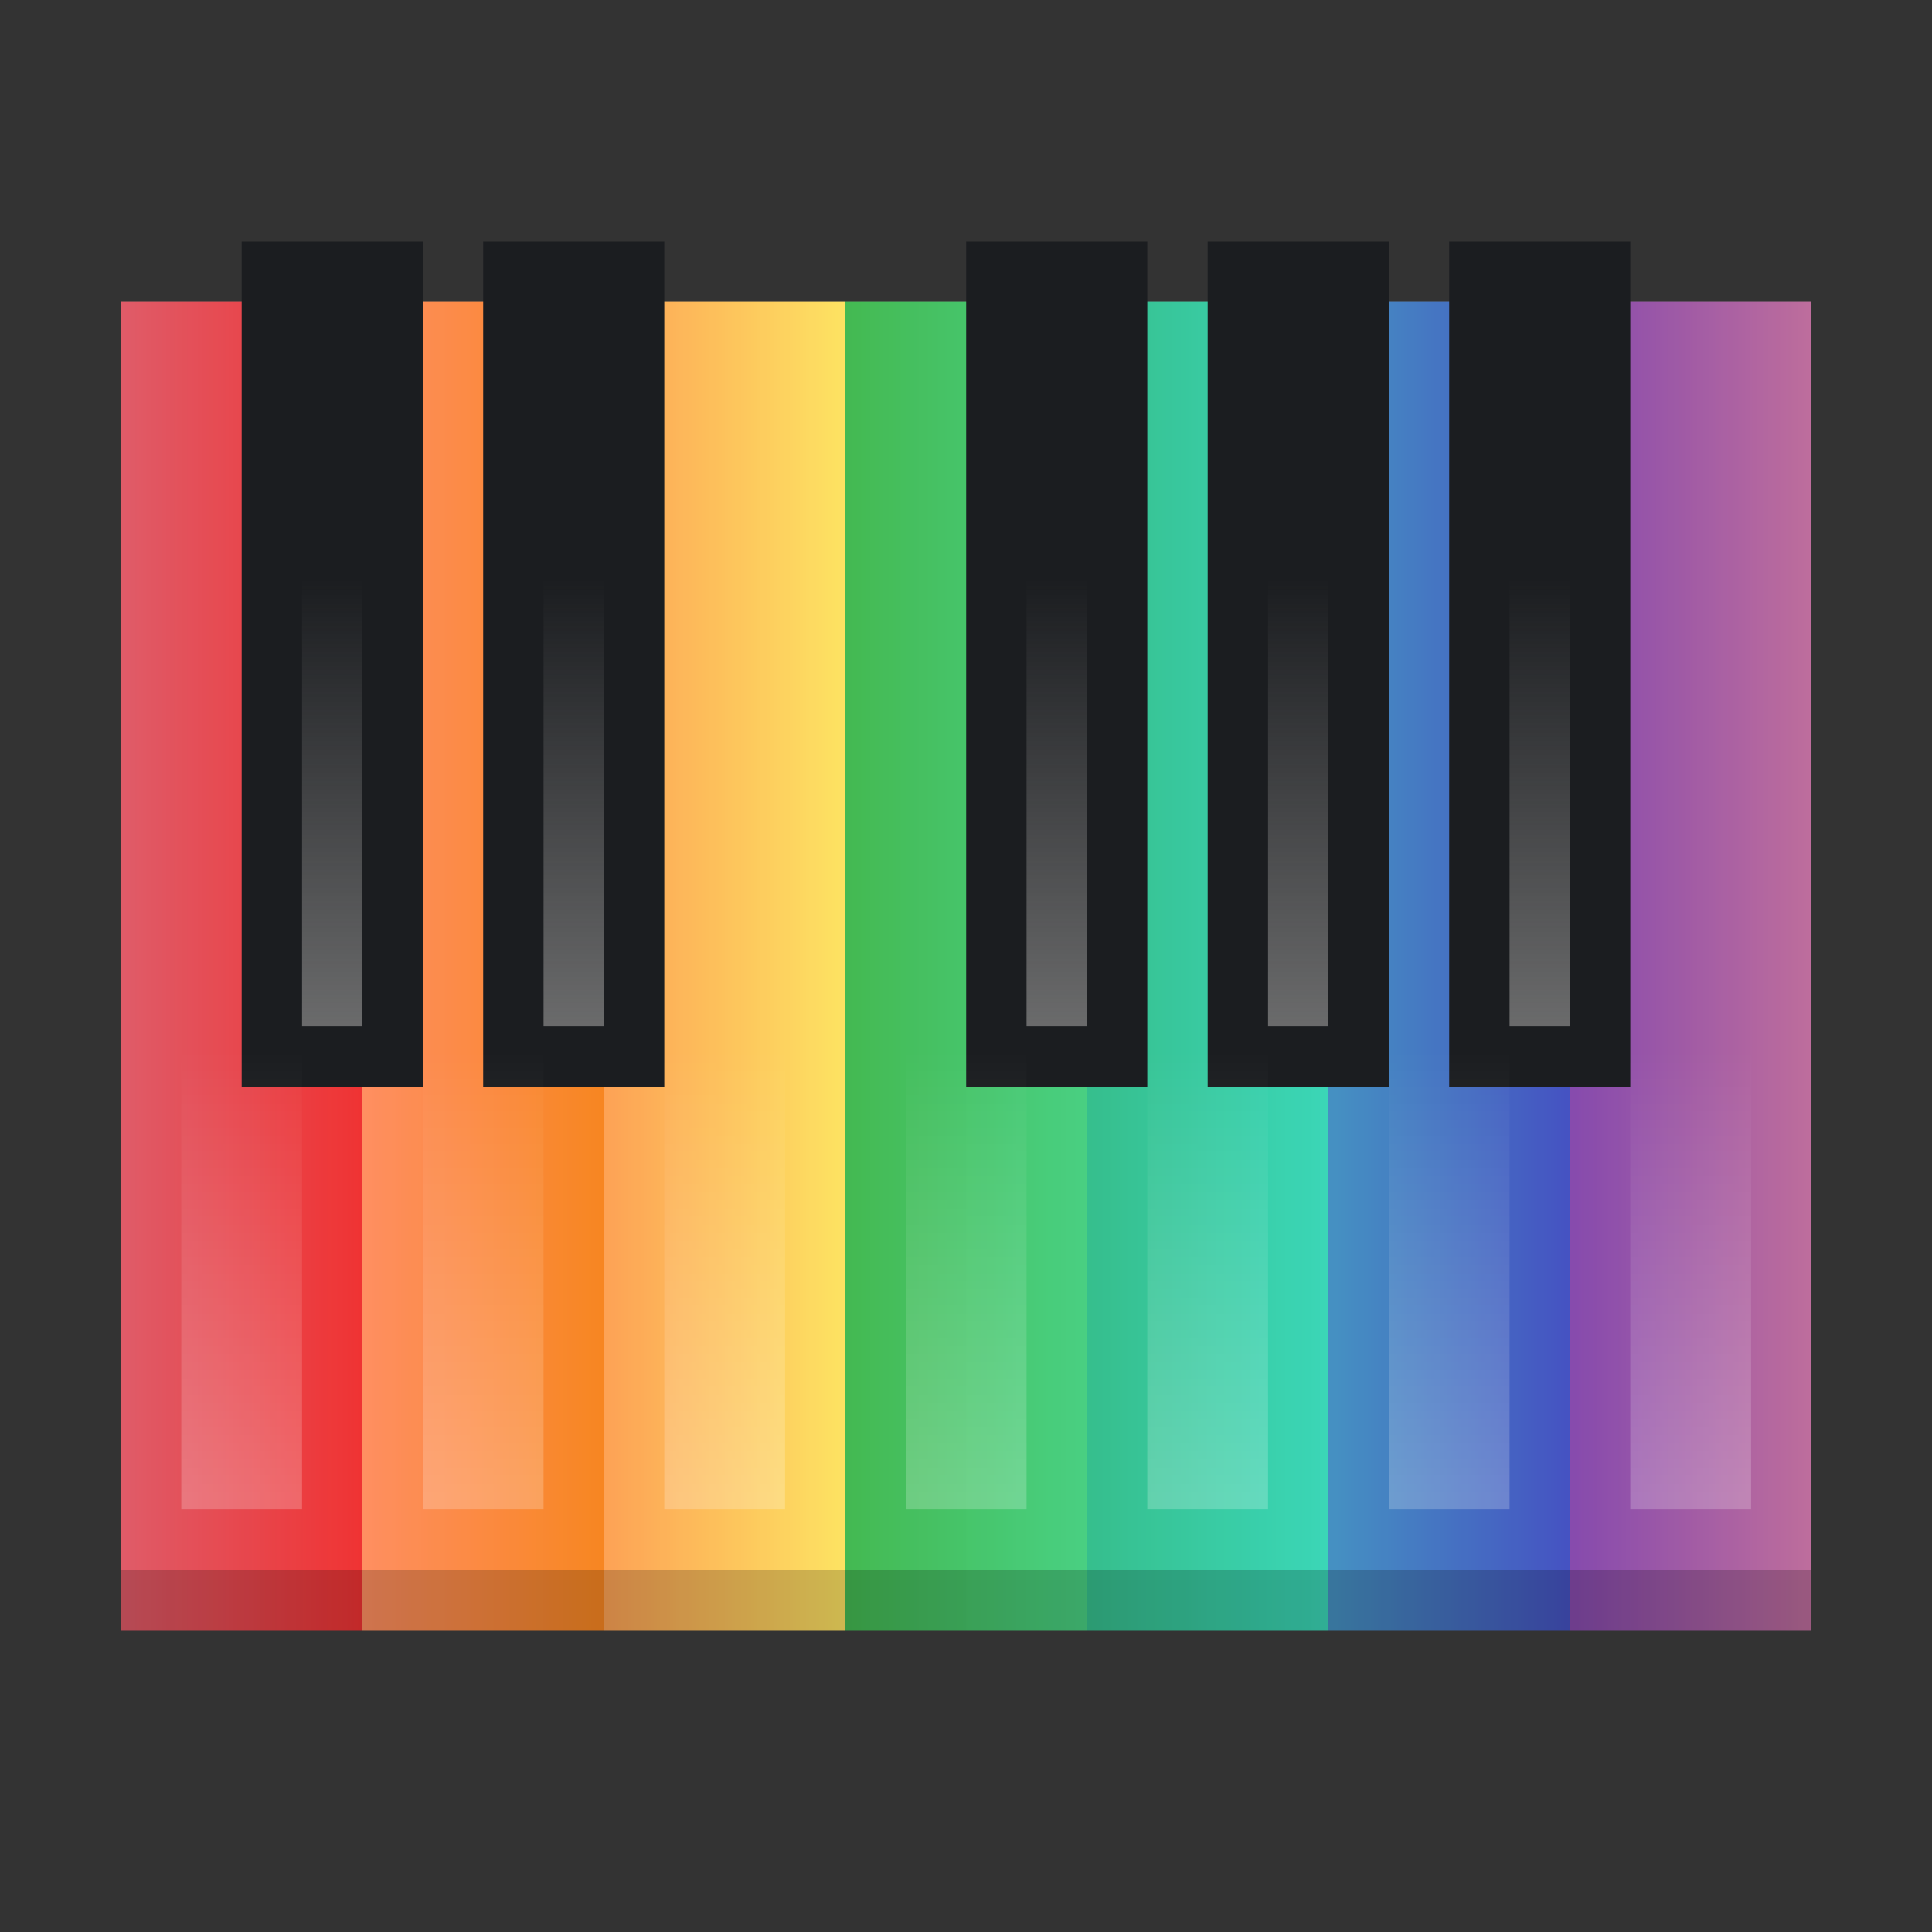
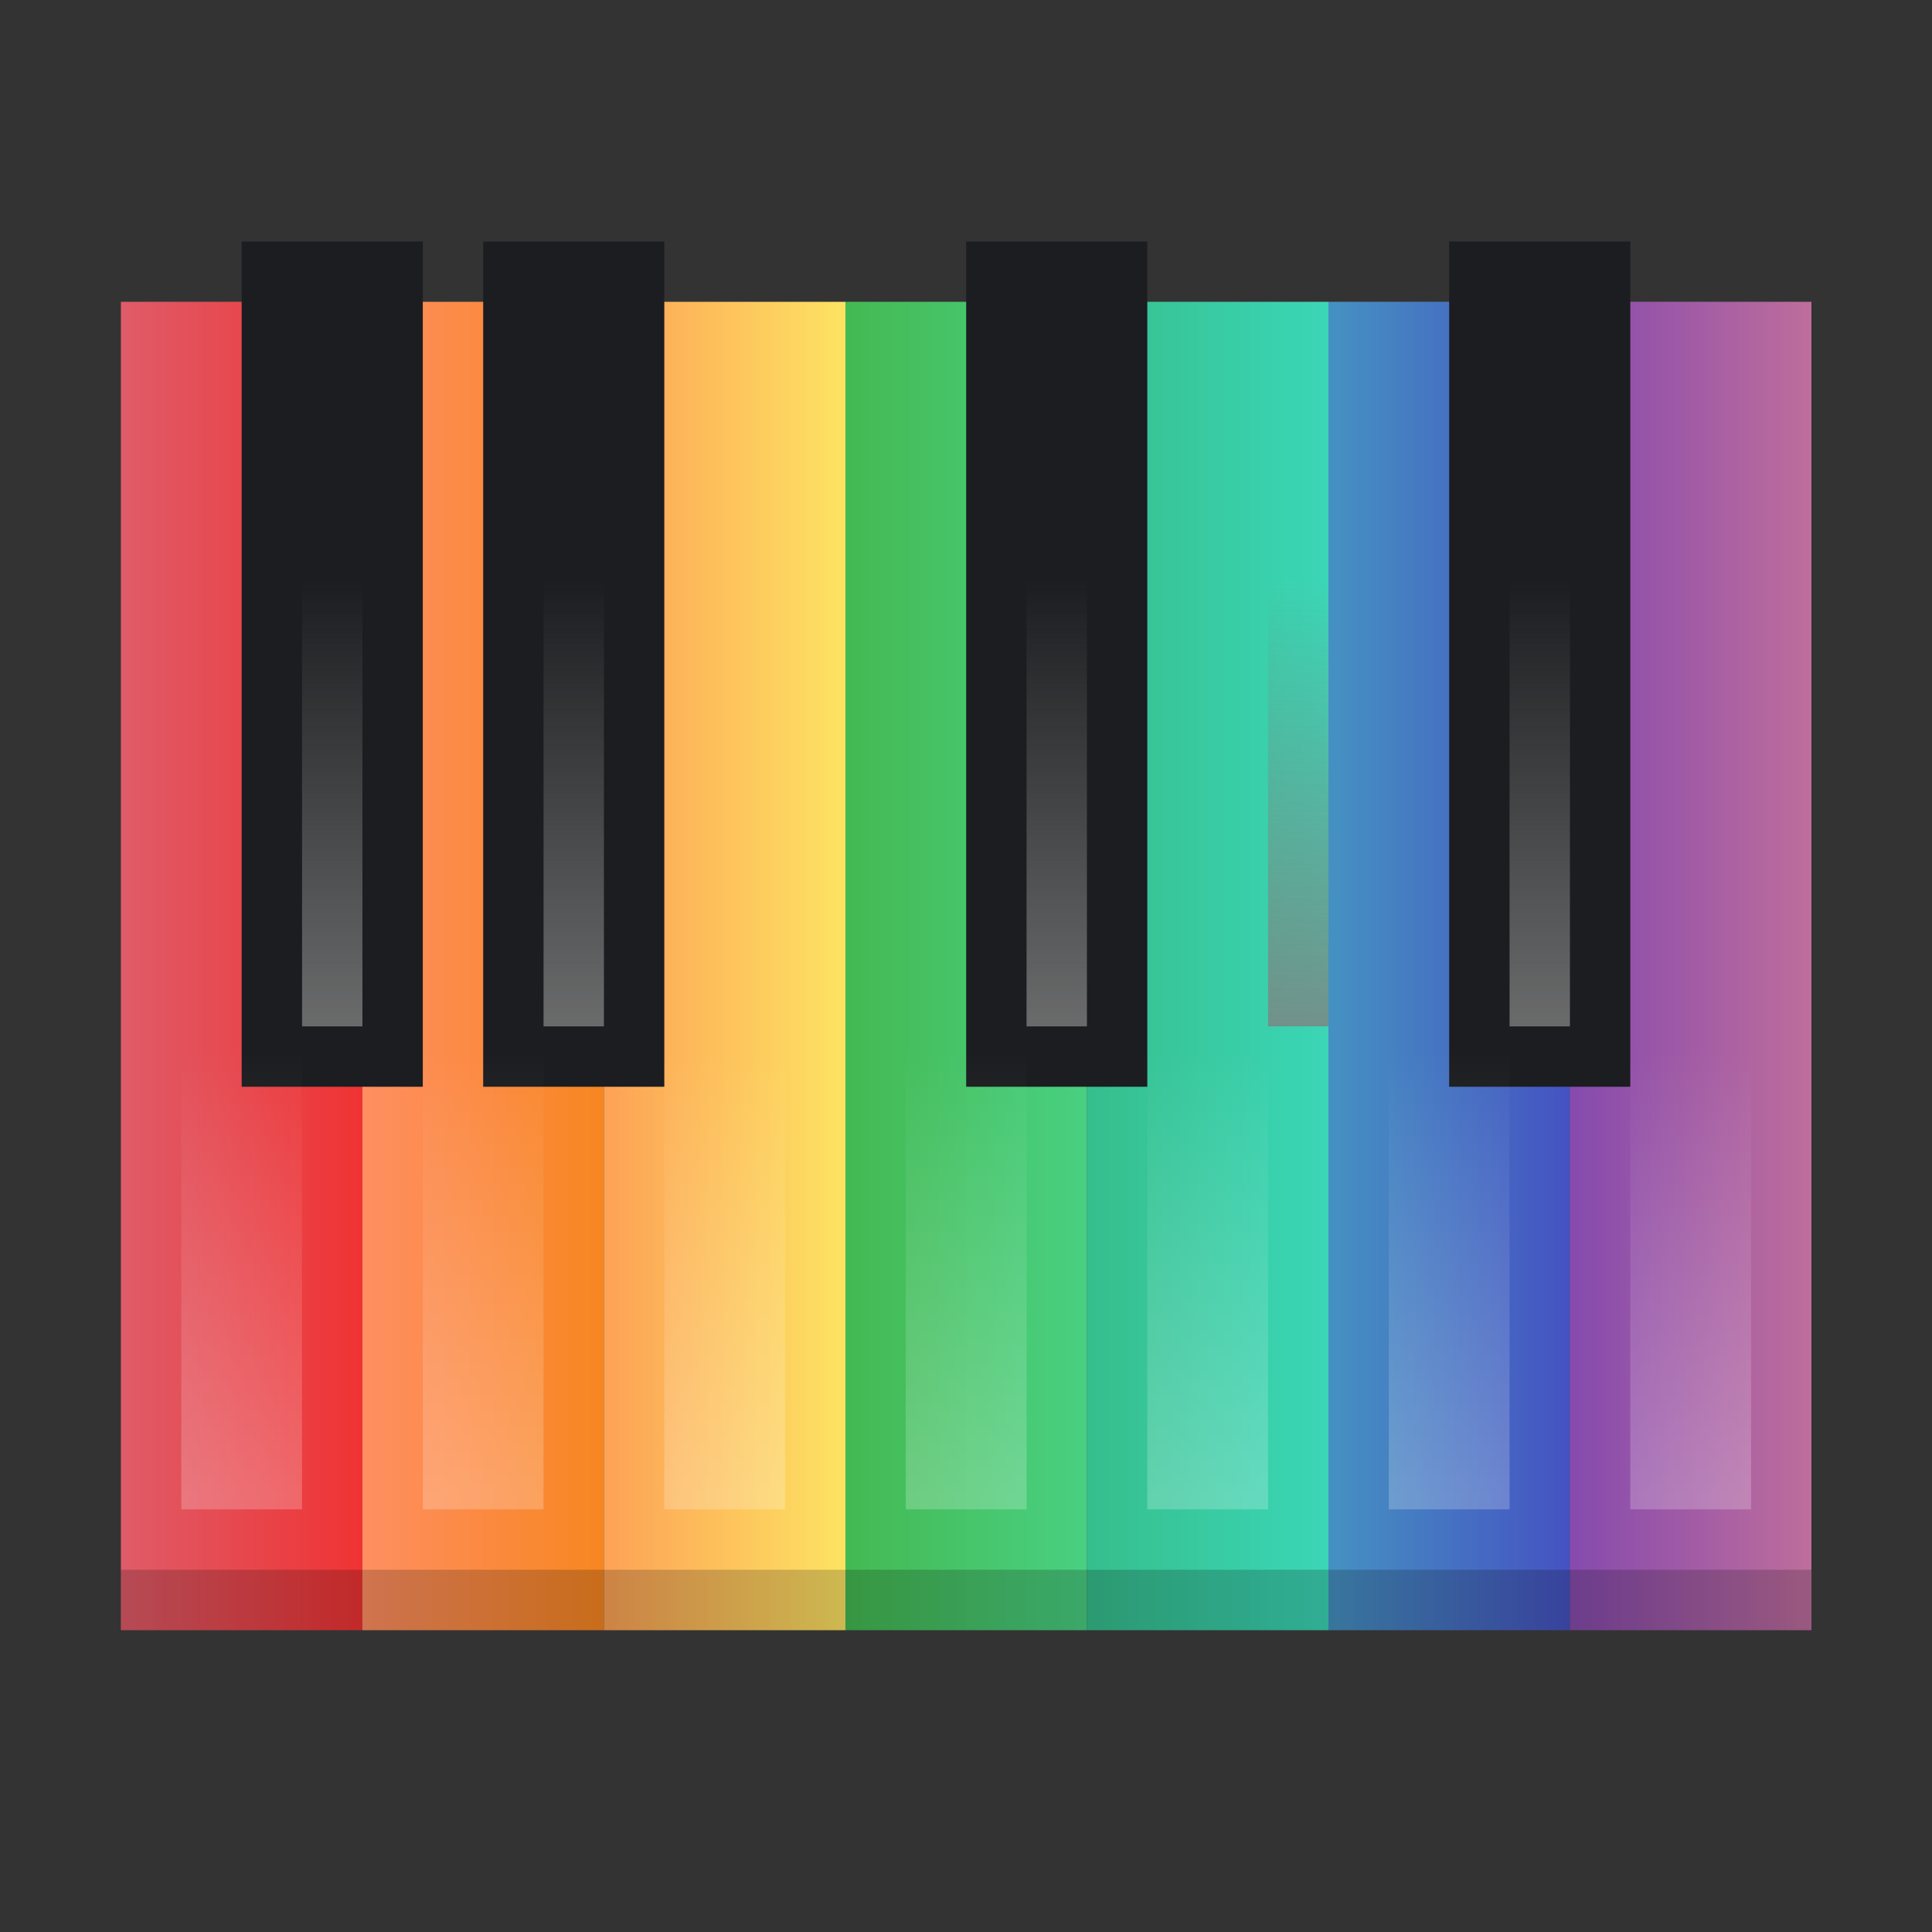
<svg xmlns="http://www.w3.org/2000/svg" xmlns:ns1="http://www.inkscape.org/namespaces/inkscape" xmlns:ns2="http://sodipodi.sourceforge.net/DTD/sodipodi-0.dtd" xmlns:xlink="http://www.w3.org/1999/xlink" width="32" height="32" id="svg2985" version="1.1" ns1:version="0.48.4 r9939" ns2:docname="minuet32.svg">
  <rect width="100%" height="100%" fill="#333333" stroke="none" />
  <defs id="defs2987">
    <linearGradient id="linearGradient3849" ns1:collect="always">
      <stop id="stop3851" offset="0" style="stop-color:#ffffff;stop-opacity:1" />
      <stop id="stop3853" offset="1" style="stop-color:#ffffff;stop-opacity:0" />
    </linearGradient>
    <linearGradient ns1:collect="always" id="linearGradient3997">
      <stop style="stop-color:#7530a1;stop-opacity:1" offset="0" id="stop3999" />
      <stop style="stop-color:#b6598d;stop-opacity:1" offset="1" id="stop4001" />
    </linearGradient>
    <linearGradient ns1:collect="always" id="linearGradient3989">
      <stop style="stop-color:#2980b9;stop-opacity:1;" offset="0" id="stop3991" />
      <stop style="stop-color:#2937b9;stop-opacity:1" offset="1" id="stop3993" />
    </linearGradient>
    <linearGradient ns1:collect="always" id="linearGradient3981">
      <stop style="stop-color:#18b57c;stop-opacity:1" offset="0" id="stop3983" />
      <stop style="stop-color:#1ed1ad;stop-opacity:1" offset="1" id="stop3985" />
    </linearGradient>
    <linearGradient ns1:collect="always" id="linearGradient3973">
      <stop style="stop-color:#28af38;stop-opacity:1" offset="0" id="stop3975" />
      <stop style="stop-color:#2ecc71;stop-opacity:0.98" offset="1" id="stop3977" />
    </linearGradient>
    <linearGradient ns1:collect="always" id="linearGradient3965">
      <stop style="stop-color:#fd943c;stop-opacity:1" offset="0" id="stop3967" />
      <stop style="stop-color:#fddf4b;stop-opacity:1" offset="1" id="stop3969" />
    </linearGradient>
    <linearGradient ns1:collect="always" id="linearGradient3957">
      <stop style="stop-color:#ff7e4a;stop-opacity:1" offset="0" id="stop3959" />
      <stop style="stop-color:#f67400;stop-opacity:1" offset="1" id="stop3961" />
    </linearGradient>
    <linearGradient ns1:collect="always" id="linearGradient3949">
      <stop style="stop-color:#da4453;stop-opacity:1" offset="0" id="stop3951" />
      <stop style="stop-color:#ed1515;stop-opacity:1" offset="1" id="stop3953" />
    </linearGradient>
    <linearGradient ns1:collect="always" id="linearGradient3911">
      <stop style="stop-color:#808080;stop-opacity:1;" offset="0" id="stop3913" />
      <stop style="stop-color:#808080;stop-opacity:0;" offset="1" id="stop3915" />
    </linearGradient>
    <linearGradient ns1:collect="always" id="linearGradient4219">
      <stop style="stop-color:#999a9c;stop-opacity:1" offset="0" id="stop4221" />
      <stop style="stop-color:#f4f5f5;stop-opacity:1" offset="1" id="stop4223" />
    </linearGradient>
    <linearGradient id="linearGradient4227" ns1:collect="always">
      <stop id="stop4229" offset="0" style="stop-color:#292c2f;stop-opacity:1" />
      <stop id="stop4231" offset="1" style="stop-color:#000000;stop-opacity:0;" />
    </linearGradient>
    <linearGradient ns1:collect="always" xlink:href="#linearGradient4227" id="linearGradient3066" gradientUnits="userSpaceOnUse" x1="406.143" y1="526.655" x2="424.143" y2="543.655" gradientTransform="matrix(0.671,0,0,0.671,-255.757,-329.719)" />
    <linearGradient ns1:collect="always" xlink:href="#linearGradient4219" id="linearGradient3069" gradientUnits="userSpaceOnUse" x1="25" y1="34" x2="25" y2="14" gradientTransform="translate(32,1e-5)" />
    <linearGradient ns1:collect="always" xlink:href="#linearGradient3911" id="linearGradient3917" x1="9" y1="24" x2="9" y2="13" gradientUnits="userSpaceOnUse" gradientTransform="matrix(0.671,0,0,0.671,-0.073,16.87)" />
    <linearGradient ns1:collect="always" xlink:href="#linearGradient3911" id="linearGradient3933" gradientUnits="userSpaceOnUse" x1="9" y1="24" x2="9" y2="13" gradientTransform="matrix(0.671,0,0,0.671,3.952,16.87)" />
    <linearGradient ns1:collect="always" xlink:href="#linearGradient3911" id="linearGradient3937" gradientUnits="userSpaceOnUse" gradientTransform="matrix(0.671,0,0,0.671,12.002,16.87)" x1="9" y1="24" x2="9" y2="13" />
    <linearGradient ns1:collect="always" xlink:href="#linearGradient3911" id="linearGradient3941" gradientUnits="userSpaceOnUse" gradientTransform="matrix(0.671,0,0,0.671,16.027,16.87)" x1="9" y1="24" x2="9" y2="13" />
    <linearGradient ns1:collect="always" xlink:href="#linearGradient3911" id="linearGradient3945" gradientUnits="userSpaceOnUse" gradientTransform="matrix(0.671,0,0,0.671,20.052,16.87)" x1="9" y1="24" x2="9" y2="13" />
    <linearGradient ns1:collect="always" xlink:href="#linearGradient3949" id="linearGradient3955" x1="3" y1="22.5" x2="9" y2="22.5" gradientUnits="userSpaceOnUse" gradientTransform="matrix(0.671,0,0,0.671,-0.073,16.87)" />
    <linearGradient ns1:collect="always" xlink:href="#linearGradient3957" id="linearGradient3963" x1="9" y1="22.5" x2="15" y2="22.5" gradientUnits="userSpaceOnUse" gradientTransform="matrix(0.671,0,0,0.671,-0.073,16.87)" />
    <linearGradient ns1:collect="always" xlink:href="#linearGradient3965" id="linearGradient3971" x1="15" y1="22.5" x2="21" y2="22.5" gradientUnits="userSpaceOnUse" gradientTransform="matrix(0.671,0,0,0.671,-0.073,16.87)" />
    <linearGradient ns1:collect="always" xlink:href="#linearGradient3973" id="linearGradient3979" x1="21" y1="22.5" x2="27" y2="22.5" gradientUnits="userSpaceOnUse" gradientTransform="matrix(0.671,0,0,0.671,-0.073,16.87)" />
    <linearGradient ns1:collect="always" xlink:href="#linearGradient3981" id="linearGradient3987" x1="27" y1="22.5" x2="33" y2="22.5" gradientUnits="userSpaceOnUse" gradientTransform="matrix(0.671,0,0,0.671,-0.073,16.87)" />
    <linearGradient ns1:collect="always" xlink:href="#linearGradient3989" id="linearGradient3995" x1="33" y1="22.5" x2="39" y2="22.5" gradientUnits="userSpaceOnUse" gradientTransform="matrix(0.671,0,0,0.671,-0.073,16.87)" />
    <linearGradient ns1:collect="always" xlink:href="#linearGradient3997" id="linearGradient4003" x1="39" y1="22.5" x2="45" y2="22.5" gradientUnits="userSpaceOnUse" gradientTransform="matrix(0.671,0,0,0.671,-0.073,16.87)" />
    <linearGradient ns1:collect="always" xlink:href="#linearGradient4227" id="linearGradient4007" gradientUnits="userSpaceOnUse" gradientTransform="matrix(0.671,0,0,0.671,-267.832,-329.719)" x1="406.143" y1="526.655" x2="424.143" y2="543.655" />
    <linearGradient ns1:collect="always" xlink:href="#linearGradient3849" id="linearGradient3847" gradientUnits="userSpaceOnUse" gradientTransform="matrix(0.671,0,0,0.671,-2.771,25.68)" x1="9" y1="24" x2="9" y2="13" />
    <linearGradient ns1:collect="always" xlink:href="#linearGradient3849" id="linearGradient3857" gradientUnits="userSpaceOnUse" gradientTransform="matrix(0.671,0,0,0.671,1.254,25.68)" x1="9" y1="24" x2="9" y2="13" />
    <linearGradient ns1:collect="always" xlink:href="#linearGradient3849" id="linearGradient3861" gradientUnits="userSpaceOnUse" gradientTransform="matrix(0.671,0,0,0.671,5.279,25.68)" x1="9" y1="24" x2="9" y2="13" />
    <linearGradient ns1:collect="always" xlink:href="#linearGradient3849" id="linearGradient3865" gradientUnits="userSpaceOnUse" gradientTransform="matrix(0.671,0,0,0.671,9.304,25.68)" x1="9" y1="24" x2="9" y2="13" />
    <linearGradient ns1:collect="always" xlink:href="#linearGradient3849" id="linearGradient3869" gradientUnits="userSpaceOnUse" gradientTransform="matrix(0.671,0,0,0.671,13.329,25.68)" x1="9" y1="24" x2="9" y2="13" />
    <linearGradient ns1:collect="always" xlink:href="#linearGradient3849" id="linearGradient3873" gradientUnits="userSpaceOnUse" gradientTransform="matrix(0.671,0,0,0.671,17.354,25.68)" x1="9" y1="24" x2="9" y2="13" />
    <linearGradient ns1:collect="always" xlink:href="#linearGradient3849" id="linearGradient3877" gradientUnits="userSpaceOnUse" gradientTransform="matrix(0.671,0,0,0.671,21.379,25.68)" x1="9" y1="24" x2="9" y2="13" />
    <linearGradient ns1:collect="always" xlink:href="#linearGradient3949-0" id="linearGradient4316" gradientUnits="userSpaceOnUse" gradientTransform="matrix(0.671,0,0,0.671,369.928,326.237)" x1="3" y1="22.5" x2="9" y2="22.5" />
    <linearGradient id="linearGradient3949-0" ns1:collect="always">
      <stop id="stop3951-4" offset="0" style="stop-color:#da4453;stop-opacity:1" />
      <stop id="stop3953-1" offset="1" style="stop-color:#ed1515;stop-opacity:1" />
    </linearGradient>
    <linearGradient ns1:collect="always" xlink:href="#linearGradient3957-5" id="linearGradient4313" gradientUnits="userSpaceOnUse" gradientTransform="matrix(0.671,0,0,0.671,369.928,326.237)" x1="9" y1="22.5" x2="15" y2="22.5" />
    <linearGradient id="linearGradient3957-5" ns1:collect="always">
      <stop id="stop3959-2" offset="0" style="stop-color:#ff7e4a;stop-opacity:1" />
      <stop id="stop3961-9" offset="1" style="stop-color:#f67400;stop-opacity:1" />
    </linearGradient>
    <linearGradient ns1:collect="always" xlink:href="#linearGradient3965-4" id="linearGradient4310" gradientUnits="userSpaceOnUse" gradientTransform="matrix(0.671,0,0,0.671,369.928,326.237)" x1="15" y1="22.5" x2="21" y2="22.5" />
    <linearGradient id="linearGradient3965-4" ns1:collect="always">
      <stop id="stop3967-7" offset="0" style="stop-color:#fd943c;stop-opacity:1" />
      <stop id="stop3969-4" offset="1" style="stop-color:#fddf4b;stop-opacity:1" />
    </linearGradient>
    <linearGradient ns1:collect="always" xlink:href="#linearGradient3973-1" id="linearGradient4307" gradientUnits="userSpaceOnUse" gradientTransform="matrix(0.671,0,0,0.671,369.928,326.237)" x1="21" y1="22.5" x2="27" y2="22.5" />
    <linearGradient id="linearGradient3973-1" ns1:collect="always">
      <stop id="stop3975-1" offset="0" style="stop-color:#28af38;stop-opacity:1" />
      <stop id="stop3977-2" offset="1" style="stop-color:#2ecc71;stop-opacity:0.98" />
    </linearGradient>
    <linearGradient ns1:collect="always" xlink:href="#linearGradient3981-2" id="linearGradient4301" gradientUnits="userSpaceOnUse" gradientTransform="matrix(0.671,0,0,0.671,369.928,326.237)" x1="27" y1="22.5" x2="33" y2="22.5" />
    <linearGradient id="linearGradient3981-2" ns1:collect="always">
      <stop id="stop3983-54" offset="0" style="stop-color:#18b57c;stop-opacity:1" />
      <stop id="stop3985-0" offset="1" style="stop-color:#1ed1ad;stop-opacity:1" />
    </linearGradient>
    <linearGradient ns1:collect="always" xlink:href="#linearGradient3989-7" id="linearGradient4298" gradientUnits="userSpaceOnUse" gradientTransform="matrix(0.671,0,0,0.671,369.928,326.237)" x1="33" y1="22.5" x2="39" y2="22.5" />
    <linearGradient id="linearGradient3989-7" ns1:collect="always">
      <stop id="stop3991-9" offset="0" style="stop-color:#2980b9;stop-opacity:1;" />
      <stop id="stop3993-9" offset="1" style="stop-color:#2937b9;stop-opacity:1" />
    </linearGradient>
    <linearGradient ns1:collect="always" xlink:href="#linearGradient3997-9" id="linearGradient4295" gradientUnits="userSpaceOnUse" gradientTransform="matrix(0.671,0,0,0.671,369.928,326.237)" x1="39" y1="22.5" x2="45" y2="22.5" />
    <linearGradient id="linearGradient3997-9" ns1:collect="always">
      <stop id="stop3999-6" offset="0" style="stop-color:#7530a1;stop-opacity:1" />
      <stop id="stop4001-8" offset="1" style="stop-color:#b6598d;stop-opacity:1" />
    </linearGradient>
    <linearGradient ns1:collect="always" xlink:href="#linearGradient3911-5" id="linearGradient4283" gradientUnits="userSpaceOnUse" gradientTransform="matrix(0.671,0,0,0.671,369.928,326.237)" x1="9" y1="24" x2="9" y2="13" />
    <linearGradient id="linearGradient3911-5" ns1:collect="always">
      <stop id="stop3913-73" offset="0" style="stop-color:#808080;stop-opacity:1;" />
      <stop id="stop3915-4" offset="1" style="stop-color:#808080;stop-opacity:0;" />
    </linearGradient>
    <linearGradient ns1:collect="always" xlink:href="#linearGradient3911-5" id="linearGradient4280" gradientUnits="userSpaceOnUse" gradientTransform="matrix(0.671,0,0,0.671,373.953,326.237)" x1="9" y1="24" x2="9" y2="13" />
    <linearGradient ns1:collect="always" xlink:href="#linearGradient3911-5" id="linearGradient4277" gradientUnits="userSpaceOnUse" gradientTransform="matrix(0.671,0,0,0.671,382.003,326.237)" x1="9" y1="24" x2="9" y2="13" />
    <linearGradient ns1:collect="always" xlink:href="#linearGradient3911-5" id="linearGradient4274" gradientUnits="userSpaceOnUse" gradientTransform="matrix(0.671,0,0,0.671,386.028,326.237)" x1="9" y1="24" x2="9" y2="13" />
    <linearGradient ns1:collect="always" xlink:href="#linearGradient3911-5" id="linearGradient4271" gradientUnits="userSpaceOnUse" gradientTransform="matrix(0.671,0,0,0.671,390.053,326.237)" x1="9" y1="24" x2="9" y2="13" />
    <linearGradient ns1:collect="always" xlink:href="#linearGradient3849-2" id="linearGradient4267" gradientUnits="userSpaceOnUse" gradientTransform="matrix(0.671,0,0,0.671,367.23,334.046)" x1="9" y1="24" x2="9" y2="13" />
    <linearGradient ns1:collect="always" id="linearGradient3849-2">
      <stop style="stop-color:#ffffff;stop-opacity:1" offset="0" id="stop3851-0" />
      <stop style="stop-color:#ffffff;stop-opacity:0" offset="1" id="stop3853-5" />
    </linearGradient>
    <linearGradient ns1:collect="always" xlink:href="#linearGradient3849-2" id="linearGradient4264" gradientUnits="userSpaceOnUse" gradientTransform="matrix(0.671,0,0,0.671,371.255,334.046)" x1="9" y1="24" x2="9" y2="13" />
    <linearGradient ns1:collect="always" xlink:href="#linearGradient3849-2" id="linearGradient4261" gradientUnits="userSpaceOnUse" gradientTransform="matrix(0.671,0,0,0.671,375.28,334.046)" x1="9" y1="24" x2="9" y2="13" />
    <linearGradient ns1:collect="always" xlink:href="#linearGradient3849-2" id="linearGradient4258" gradientUnits="userSpaceOnUse" gradientTransform="matrix(0.671,0,0,0.671,379.305,334.046)" x1="9" y1="24" x2="9" y2="13" />
    <linearGradient ns1:collect="always" xlink:href="#linearGradient3849-2" id="linearGradient4255" gradientUnits="userSpaceOnUse" gradientTransform="matrix(0.671,0,0,0.671,383.33,334.046)" x1="9" y1="24" x2="9" y2="13" />
    <linearGradient ns1:collect="always" xlink:href="#linearGradient3849-2" id="linearGradient4252" gradientUnits="userSpaceOnUse" gradientTransform="matrix(0.671,0,0,0.671,387.355,334.046)" x1="9" y1="24" x2="9" y2="13" />
    <linearGradient ns1:collect="always" xlink:href="#linearGradient3849-2" id="linearGradient4249" gradientUnits="userSpaceOnUse" gradientTransform="matrix(0.671,0,0,0.671,391.38,334.046)" x1="9" y1="24" x2="9" y2="13" />
    <linearGradient y2="13" x2="9" y1="24" x1="9" gradientTransform="matrix(0.671,0,0,0.671,391.38,334.046)" gradientUnits="userSpaceOnUse" id="linearGradient4687" xlink:href="#linearGradient3849-2" ns1:collect="always" />
    <linearGradient ns1:collect="always" xlink:href="#linearGradient3957-5" id="linearGradient3490" gradientUnits="userSpaceOnUse" gradientTransform="matrix(0.671,0,0,0.671,369.928,326.237)" x1="9" y1="22.5" x2="15" y2="22.5" />
    <linearGradient ns1:collect="always" xlink:href="#linearGradient3965-4" id="linearGradient3492" gradientUnits="userSpaceOnUse" gradientTransform="matrix(0.671,0,0,0.671,369.928,326.237)" x1="15" y1="22.5" x2="21" y2="22.5" />
    <linearGradient ns1:collect="always" xlink:href="#linearGradient3973-1" id="linearGradient3494" gradientUnits="userSpaceOnUse" gradientTransform="matrix(0.671,0,0,0.671,369.928,326.237)" x1="21" y1="22.5" x2="27" y2="22.5" />
    <linearGradient ns1:collect="always" xlink:href="#linearGradient3981-2" id="linearGradient3496" gradientUnits="userSpaceOnUse" gradientTransform="matrix(0.671,0,0,0.671,369.928,326.237)" x1="27" y1="22.5" x2="33" y2="22.5" />
    <linearGradient ns1:collect="always" xlink:href="#linearGradient3989-7" id="linearGradient3498" gradientUnits="userSpaceOnUse" gradientTransform="matrix(0.671,0,0,0.671,369.928,326.237)" x1="33" y1="22.5" x2="39" y2="22.5" />
    <linearGradient ns1:collect="always" xlink:href="#linearGradient3997-9" id="linearGradient3500" gradientUnits="userSpaceOnUse" gradientTransform="matrix(0.671,0,0,0.671,369.928,326.237)" x1="39" y1="22.5" x2="45" y2="22.5" />
    <linearGradient ns1:collect="always" xlink:href="#linearGradient3911-5" id="linearGradient3502" gradientUnits="userSpaceOnUse" gradientTransform="matrix(0.671,0,0,0.671,369.928,326.237)" x1="9" y1="24" x2="9" y2="13" />
    <linearGradient ns1:collect="always" xlink:href="#linearGradient3911-5" id="linearGradient3504" gradientUnits="userSpaceOnUse" gradientTransform="matrix(0.671,0,0,0.671,373.953,326.237)" x1="9" y1="24" x2="9" y2="13" />
    <linearGradient ns1:collect="always" xlink:href="#linearGradient3911-5" id="linearGradient3506" gradientUnits="userSpaceOnUse" gradientTransform="matrix(0.671,0,0,0.671,382.003,326.237)" x1="9" y1="24" x2="9" y2="13" />
    <linearGradient ns1:collect="always" xlink:href="#linearGradient3911-5" id="linearGradient3508" gradientUnits="userSpaceOnUse" gradientTransform="matrix(0.671,0,0,0.671,386.028,326.237)" x1="9" y1="24" x2="9" y2="13" />
    <linearGradient ns1:collect="always" xlink:href="#linearGradient3911-5" id="linearGradient3510" gradientUnits="userSpaceOnUse" gradientTransform="matrix(0.671,0,0,0.671,390.053,326.237)" x1="9" y1="24" x2="9" y2="13" />
    <linearGradient ns1:collect="always" xlink:href="#linearGradient3849-2" id="linearGradient3512" gradientUnits="userSpaceOnUse" gradientTransform="matrix(0.671,0,0,0.671,367.23,334.046)" x1="9" y1="24" x2="9" y2="13" />
    <linearGradient ns1:collect="always" xlink:href="#linearGradient3849-2" id="linearGradient3514" gradientUnits="userSpaceOnUse" gradientTransform="matrix(0.671,0,0,0.671,371.255,334.046)" x1="9" y1="24" x2="9" y2="13" />
    <linearGradient ns1:collect="always" xlink:href="#linearGradient3849-2" id="linearGradient3516" gradientUnits="userSpaceOnUse" gradientTransform="matrix(0.671,0,0,0.671,375.28,334.046)" x1="9" y1="24" x2="9" y2="13" />
    <linearGradient ns1:collect="always" xlink:href="#linearGradient3849-2" id="linearGradient3518" gradientUnits="userSpaceOnUse" gradientTransform="matrix(0.671,0,0,0.671,379.305,334.046)" x1="9" y1="24" x2="9" y2="13" />
    <linearGradient ns1:collect="always" xlink:href="#linearGradient3849-2" id="linearGradient3520" gradientUnits="userSpaceOnUse" gradientTransform="matrix(0.671,0,0,0.671,383.33,334.046)" x1="9" y1="24" x2="9" y2="13" />
    <linearGradient ns1:collect="always" xlink:href="#linearGradient3849-2" id="linearGradient3522" gradientUnits="userSpaceOnUse" gradientTransform="matrix(0.671,0,0,0.671,387.355,334.046)" x1="9" y1="24" x2="9" y2="13" />
  </defs>
  <ns2:namedview id="base" pagecolor="#ffffff" bordercolor="#666666" borderopacity="1.0" ns1:pageopacity="0.0" ns1:pageshadow="2" ns1:zoom="11.313709" ns1:cx="27.288335" ns1:cy="10.631039" ns1:current-layer="layer1" showgrid="true" ns1:grid-bbox="true" ns1:document-units="px" ns1:window-width="1280" ns1:window-height="782" ns1:window-x="-2" ns1:window-y="-1" ns1:window-maximized="1">
    <ns1:grid type="xygrid" id="grid3062" empspacing="5" visible="true" enabled="true" snapvisiblegridlinesonly="true" />
  </ns2:namedview>
  <g id="layer1" ns1:label="Layer 1" ns1:groupmode="layer" transform="translate(0,-16)">
    <g transform="translate(-369.998,-309.366)" id="g4371">
      <rect style="fill:url(#linearGradient4316);fill-opacity:1;stroke:none" id="rect3075-3" width="4" height="22" x="372.001" y="330.366" ry="0" />
      <rect ry="0" y="330.366" x="376.001" height="22" width="4" id="rect3887-6" style="fill:url(#linearGradient3490);fill-opacity:1;stroke:none" />
      <rect style="fill:url(#linearGradient3492);fill-opacity:1;stroke:none" id="rect3889-4" width="4" height="22" x="380.001" y="330.366" ry="0" />
      <rect ry="0" y="330.366" x="384.001" height="22" width="4" id="rect3891-3" style="fill:url(#linearGradient3494);fill-opacity:1;stroke:none" />
      <rect style="fill:url(#linearGradient3496);fill-opacity:1;stroke:none" id="rect3893-5" width="4" height="22" x="388.001" y="330.366" ry="0" />
      <rect ry="0" y="330.366" x="392.001" height="22" width="4" id="rect3895-24" style="fill:url(#linearGradient3498);fill-opacity:1;stroke:none" />
      <rect style="fill:url(#linearGradient3500);fill-opacity:1;stroke:none" id="rect3897-6" width="4" height="22" x="396.001" y="330.366" ry="0" />
      <rect y="330.362" x="372" height="22.004" width="28.001" id="rect3822-8" style="opacity:0.132;color:#000000;fill:#ffffff;fill-opacity:1;fill-rule:nonzero;stroke:none;stroke-width:1;marker:none;visibility:visible;display:inline;overflow:visible;enable-background:accumulate" />
      <rect y="329.366" x="374.001" height="14" width="3" id="rect3899-6" style="color:#000000;fill:#1b1d20;fill-opacity:1;fill-rule:nonzero;stroke:none;stroke-width:1.4;marker:none;visibility:visible;display:inline;overflow:visible;enable-background:accumulate" />
      <rect style="color:#000000;fill:#1b1d20;fill-opacity:1;fill-rule:nonzero;stroke:none;stroke-width:1.4;marker:none;visibility:visible;display:inline;overflow:visible;enable-background:accumulate" id="rect3901-9" width="3" height="14" x="378.001" y="329.366" />
      <rect y="329.366" x="386.001" height="14" width="3" id="rect3903-1" style="color:#000000;fill:#1b1d20;fill-opacity:1;fill-rule:nonzero;stroke:none;stroke-width:1.4;marker:none;visibility:visible;display:inline;overflow:visible;enable-background:accumulate" />
-       <rect style="color:#000000;fill:#1b1d20;fill-opacity:1;fill-rule:nonzero;stroke:none;stroke-width:1.4;marker:none;visibility:visible;display:inline;overflow:visible;enable-background:accumulate" id="rect3905-4" width="3" height="14" x="390.001" y="329.366" />
      <rect y="329.366" x="394.001" height="14" width="3" id="rect3907-4" style="color:#000000;fill:#1b1d20;fill-opacity:1;fill-rule:nonzero;stroke:none;stroke-width:1.4;marker:none;visibility:visible;display:inline;overflow:visible;enable-background:accumulate" />
      <rect style="opacity:0.784;color:#000000;fill:url(#linearGradient3502);fill-opacity:1;fill-rule:nonzero;stroke:none;stroke-width:1.4;marker:none;visibility:visible;display:inline;overflow:visible;enable-background:accumulate" id="rect3909-0" width="1" height="12" x="375.001" y="330.366" />
      <rect y="330.366" x="379.001" height="12" width="1" id="rect3931-2" style="opacity:0.784;color:#000000;fill:url(#linearGradient3504);fill-opacity:1;fill-rule:nonzero;stroke:none;stroke-width:1.4;marker:none;visibility:visible;display:inline;overflow:visible;enable-background:accumulate" />
      <rect style="opacity:0.784;color:#000000;fill:url(#linearGradient3506);fill-opacity:1;fill-rule:nonzero;stroke:none;stroke-width:1.4;marker:none;visibility:visible;display:inline;overflow:visible;enable-background:accumulate" id="rect3935-1" width="1" height="12" x="387.001" y="330.366" />
      <rect y="330.366" x="391.001" height="12" width="1" id="rect3939-7" style="opacity:0.784;color:#000000;fill:url(#linearGradient3508);fill-opacity:1;fill-rule:nonzero;stroke:none;stroke-width:1.4;marker:none;visibility:visible;display:inline;overflow:visible;enable-background:accumulate" />
      <rect style="opacity:0.784;color:#000000;fill:url(#linearGradient3510);fill-opacity:1;fill-rule:nonzero;stroke:none;stroke-width:1.4;marker:none;visibility:visible;display:inline;overflow:visible;enable-background:accumulate" id="rect3943-6" width="1" height="12" x="395.001" y="330.366" />
      <rect style="opacity:0.188;fill:#000000;fill-opacity:1;stroke:none" id="rect3947-9" width="28" height="1" x="372.001" y="351.366" />
      <rect y="338.366" x="373.001" height="12" width="2" id="rect3845-7" style="opacity:0.216;color:#000000;fill:url(#linearGradient3512);fill-opacity:1;fill-rule:nonzero;stroke:none;stroke-width:1.4;marker:none;visibility:visible;display:inline;overflow:visible;enable-background:accumulate" />
      <rect style="opacity:0.216;color:#000000;fill:url(#linearGradient3514);fill-opacity:1;fill-rule:nonzero;stroke:none;stroke-width:1.4;marker:none;visibility:visible;display:inline;overflow:visible;enable-background:accumulate" id="rect3855-7" width="2" height="13" x="377.001" y="337.366" />
      <rect y="338.366" x="381.001" height="12" width="2" id="rect3859-6" style="opacity:0.216;color:#000000;fill:url(#linearGradient3516);fill-opacity:1;fill-rule:nonzero;stroke:none;stroke-width:1.4;marker:none;visibility:visible;display:inline;overflow:visible;enable-background:accumulate" />
      <rect style="opacity:0.216;color:#000000;fill:url(#linearGradient3518);fill-opacity:1;fill-rule:nonzero;stroke:none;stroke-width:1.4;marker:none;visibility:visible;display:inline;overflow:visible;enable-background:accumulate" id="rect3863-1" width="2" height="12" x="385.001" y="338.366" />
      <rect y="338.366" x="389.001" height="12" width="2" id="rect3867-9" style="opacity:0.216;color:#000000;fill:url(#linearGradient3520);fill-opacity:1;fill-rule:nonzero;stroke:none;stroke-width:1.4;marker:none;visibility:visible;display:inline;overflow:visible;enable-background:accumulate" />
      <rect style="opacity:0.216;color:#000000;fill:url(#linearGradient3522);fill-opacity:1;fill-rule:nonzero;stroke:none;stroke-width:1.4;marker:none;visibility:visible;display:inline;overflow:visible;enable-background:accumulate" id="rect3871-8" width="2" height="13" x="393.001" y="337.366" />
      <rect y="338.366" x="397.001" height="12" width="2" id="rect3875-3" style="opacity:0.216;color:#000000;fill:url(#linearGradient4687);fill-opacity:1;fill-rule:nonzero;stroke:none;stroke-width:1.4;marker:none;visibility:visible;display:inline;overflow:visible;enable-background:accumulate" />
    </g>
  </g>
</svg>